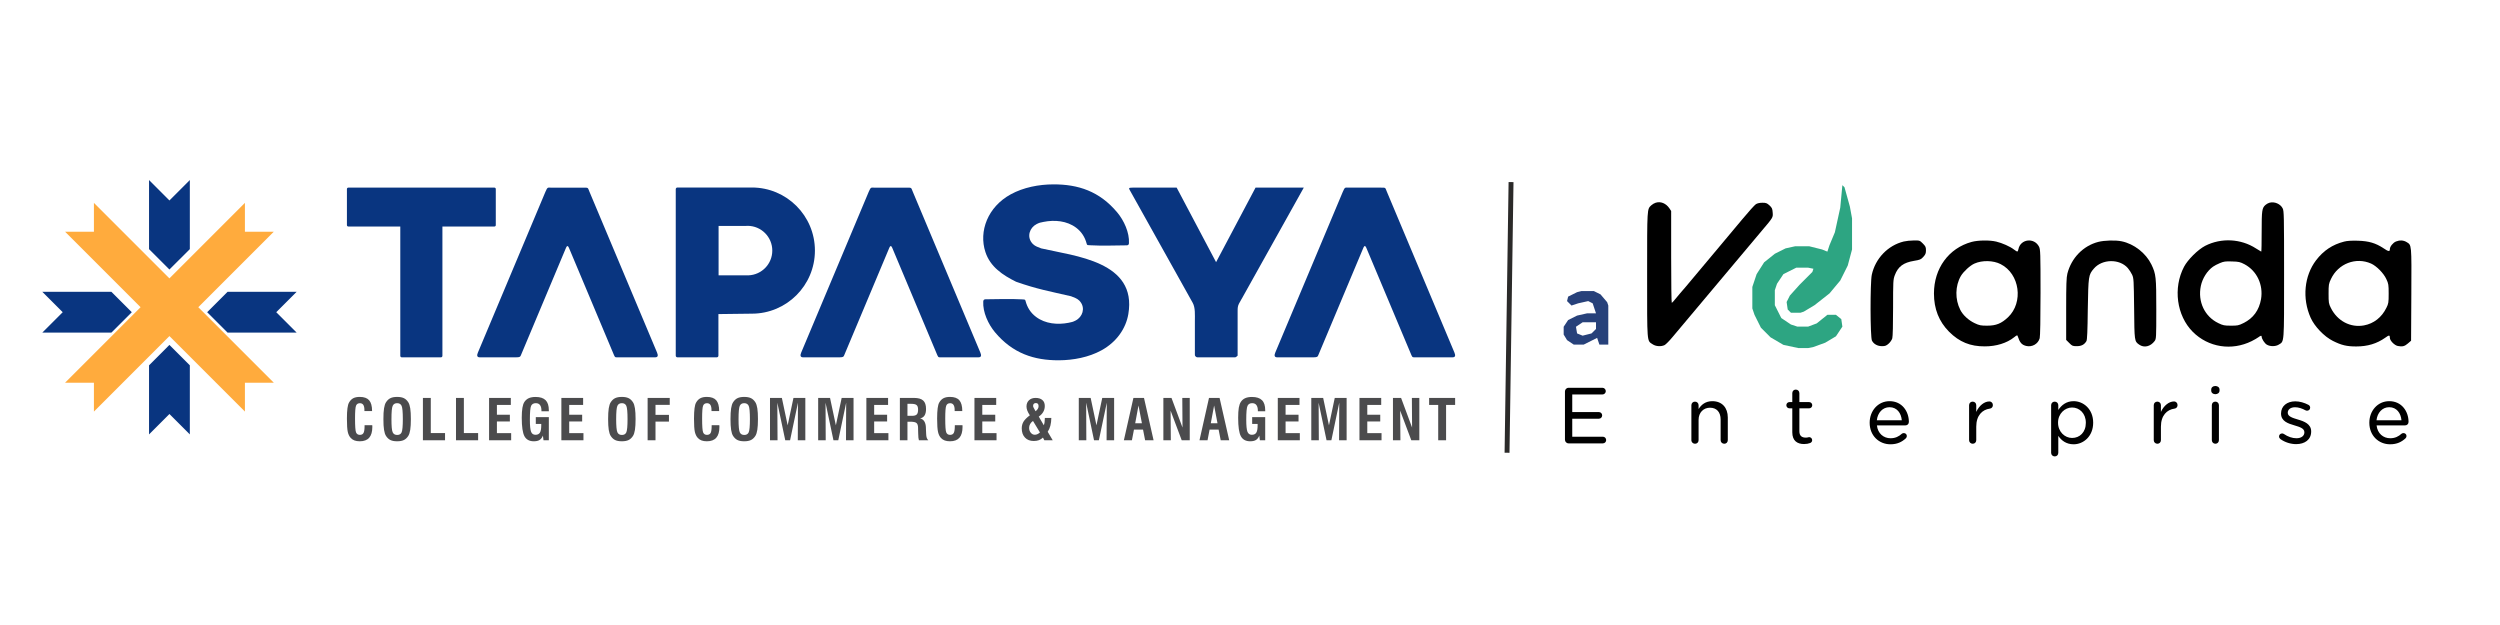
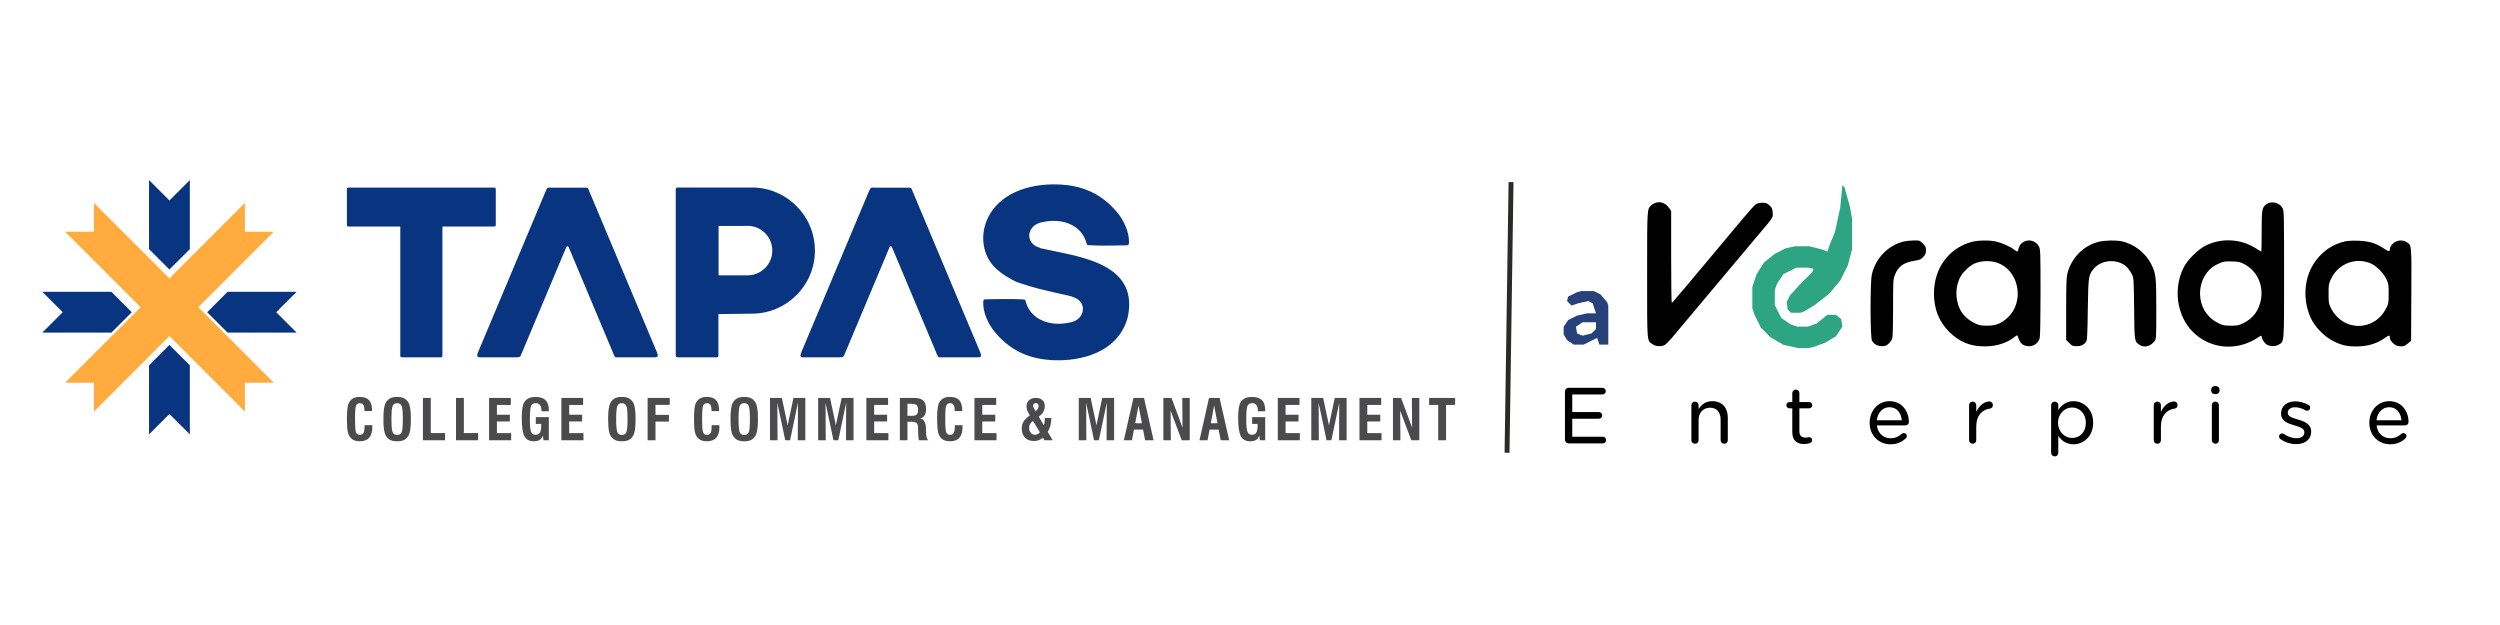
<svg xmlns="http://www.w3.org/2000/svg" xml:space="preserve" width="600px" height="150px" version="1.1" style="shape-rendering:geometricPrecision; text-rendering:geometricPrecision; image-rendering:optimizeQuality; fill-rule:evenodd; clip-rule:evenodd" viewBox="0 0 600 150">
  <defs>
    <style type="text/css">
   
    .str0 {stroke:#2B2A29;stroke-width:1.18;stroke-miterlimit:22.926}
    .fil0 {fill:none}
    .fil1 {fill:#093580}
    .fil4 {fill:#27417A}
    .fil2 {fill:#FFAB3D}
    .fil5 {fill:black;fill-rule:nonzero}
    .fil6 {fill:#2DA582;fill-rule:nonzero}
    .fil3 {fill:#4B4B4D;fill-rule:nonzero}
   
  </style>
  </defs>
  <g id="Layer_x0020_1">
    <line class="fil0 str0" x1="362.65" y1="43.7" x2="361.69" y2="108.66" />
    <path class="fil1" d="M10.15 70.03l16.58 0 4.9 4.9 -4.9 4.9 -16.58 0 4.9 -4.9 -4.9 -4.9zm44.47 0l16.58 0 0 0 0 0 -4.9 4.9 4.9 4.9 -16.58 0 -4.9 -4.9 4.9 -4.9z" />
    <path class="fil1" d="M45.56 43.21l0 16.58 -4.9 4.89 -4.89 -4.89 0 -16.58 4.89 4.9 4.9 -4.9zm0 44.47l0 16.58 0 0 0 0 -4.9 -4.9 -4.89 4.9 0 -16.58 4.89 -4.9 4.9 4.9z" />
    <polygon class="fil2" points="15.62,91.85 33.74,73.73 15.62,55.61 22.54,55.61 22.54,48.69 40.66,66.81 58.78,48.69 58.78,48.69 58.78,55.61 65.71,55.61 47.59,73.73 65.71,91.85 65.71,91.85 58.78,91.85 58.78,98.78 40.66,80.66 22.54,98.78 22.54,91.85 " />
    <path class="fil3" d="M87.5 102.04l1.84 0c0,0.04 0,0.11 0.01,0.2 0,0.08 0.01,0.15 0.01,0.2 0,1.17 -0.25,2.04 -0.75,2.61 -0.49,0.57 -1.25,0.86 -2.27,0.86 -0.48,0 -0.9,-0.07 -1.24,-0.19 -0.35,-0.13 -0.65,-0.32 -0.9,-0.59 -0.34,-0.35 -0.59,-0.83 -0.73,-1.45 -0.14,-0.61 -0.21,-1.69 -0.21,-3.22 0,-1.04 0.04,-1.87 0.13,-2.49 0.08,-0.62 0.21,-1.08 0.39,-1.38 0.27,-0.47 0.61,-0.81 1.01,-1.02 0.41,-0.21 0.92,-0.31 1.55,-0.31 1.03,0 1.78,0.27 2.25,0.8 0.47,0.54 0.71,1.4 0.71,2.59l-1.84 0 0 -0.24c0,-0.55 -0.09,-0.96 -0.26,-1.23 -0.18,-0.27 -0.45,-0.41 -0.82,-0.41 -0.45,0 -0.76,0.19 -0.92,0.57 -0.17,0.37 -0.25,1.4 -0.25,3.1 0,1.82 0.08,2.94 0.24,3.33 0.16,0.4 0.47,0.6 0.92,0.6 0.42,0 0.72,-0.16 0.88,-0.47 0.17,-0.31 0.25,-0.88 0.25,-1.72l0 -0.14zm6.45 -1.45c0,1.67 0.09,2.72 0.29,3.15 0.2,0.44 0.56,0.65 1.09,0.65 0.51,0 0.87,-0.21 1.06,-0.63 0.19,-0.43 0.29,-1.49 0.29,-3.17 0,-1.69 -0.1,-2.75 -0.29,-3.18 -0.2,-0.43 -0.55,-0.65 -1.08,-0.65 -0.52,0 -0.88,0.22 -1.07,0.65 -0.2,0.43 -0.29,1.49 -0.29,3.18zm-1.93 -0.01c0,-1.07 0.04,-1.94 0.15,-2.58 0.1,-0.64 0.26,-1.13 0.47,-1.45 0.3,-0.46 0.65,-0.8 1.06,-0.99 0.4,-0.2 0.94,-0.3 1.61,-0.3 0.67,0 1.21,0.1 1.62,0.3 0.41,0.19 0.76,0.53 1.06,0.99 0.21,0.33 0.37,0.82 0.47,1.46 0.1,0.64 0.15,1.5 0.15,2.57 0,1.07 -0.05,1.93 -0.15,2.57 -0.1,0.65 -0.26,1.13 -0.47,1.47 -0.3,0.46 -0.65,0.79 -1.06,0.99 -0.41,0.2 -0.95,0.3 -1.62,0.3 -0.67,0 -1.21,-0.1 -1.61,-0.3 -0.41,-0.2 -0.76,-0.53 -1.06,-0.99 -0.21,-0.33 -0.37,-0.81 -0.47,-1.45 -0.11,-0.65 -0.15,-1.51 -0.15,-2.59zm9.48 5.08l0 -10.16 1.89 0 0 8.43 3.42 0 0 1.73 -5.31 0zm7.94 0l0 -10.16 1.89 0 0 8.43 3.42 0 0 1.73 -5.31 0zm7.94 0l0 -10.16 5.22 0 0 1.69 -3.34 0 0 2.35 3.11 0 0 1.61 -3.11 0 0 2.8 3.42 0 0 1.71 -5.3 0zm13.06 0l-0.14 -1.12c-0.19,0.49 -0.46,0.84 -0.8,1.05 -0.33,0.21 -0.79,0.32 -1.38,0.32 -1.07,0 -1.81,-0.41 -2.25,-1.21 -0.43,-0.81 -0.65,-2.28 -0.65,-4.43 0,-1 0.06,-1.8 0.16,-2.41 0.1,-0.6 0.26,-1.07 0.48,-1.4 0.27,-0.4 0.62,-0.7 1.05,-0.9 0.44,-0.19 0.98,-0.29 1.63,-0.29 1.09,0 1.89,0.26 2.41,0.78 0.51,0.51 0.77,1.31 0.77,2.4l0 0.26 -1.77 0 0 -0.11c0,-0.61 -0.11,-1.07 -0.34,-1.38 -0.22,-0.3 -0.56,-0.46 -1.01,-0.46 -0.55,0 -0.92,0.21 -1.13,0.63 -0.2,0.43 -0.3,1.55 -0.3,3.36 0,1.43 0.1,2.39 0.29,2.88 0.19,0.48 0.54,0.72 1.05,0.72 0.5,0 0.85,-0.17 1.07,-0.51 0.21,-0.35 0.32,-0.93 0.32,-1.75l0 -0.34 -1.31 0 0 -1.63 3.13 0 0 5.54 -1.28 0zm4.29 0l0 -10.16 5.22 0 0 1.69 -3.34 0 0 2.35 3.11 0 0 1.61 -3.11 0 0 2.8 3.42 0 0 1.71 -5.3 0zm13.15 -5.07c0,1.67 0.1,2.72 0.29,3.15 0.2,0.44 0.56,0.65 1.09,0.65 0.52,0 0.87,-0.21 1.06,-0.63 0.19,-0.43 0.29,-1.49 0.29,-3.17 0,-1.69 -0.1,-2.75 -0.29,-3.18 -0.19,-0.43 -0.55,-0.65 -1.07,-0.65 -0.53,0 -0.89,0.22 -1.08,0.65 -0.19,0.43 -0.29,1.49 -0.29,3.18zm-1.93 -0.01c0,-1.07 0.05,-1.94 0.15,-2.58 0.1,-0.64 0.26,-1.13 0.47,-1.45 0.3,-0.46 0.65,-0.8 1.06,-0.99 0.41,-0.2 0.95,-0.3 1.62,-0.3 0.66,0 1.2,0.1 1.61,0.3 0.41,0.19 0.76,0.53 1.06,0.99 0.22,0.33 0.37,0.82 0.47,1.46 0.1,0.64 0.15,1.5 0.15,2.57 0,1.07 -0.05,1.93 -0.15,2.57 -0.1,0.65 -0.26,1.13 -0.47,1.47 -0.3,0.46 -0.65,0.79 -1.06,0.99 -0.41,0.2 -0.95,0.3 -1.61,0.3 -0.67,0 -1.21,-0.1 -1.62,-0.3 -0.41,-0.2 -0.76,-0.53 -1.06,-0.99 -0.21,-0.33 -0.37,-0.81 -0.47,-1.45 -0.1,-0.65 -0.15,-1.51 -0.15,-2.59zm9.48 5.08l0 -10.16 5.31 0 0 1.66 -3.42 0 0 2.41 3.23 0 0 1.62 -3.23 0 0 4.47 -1.89 0zm15.37 -3.62l1.84 0c0,0.04 0,0.11 0.01,0.2 0,0.08 0.01,0.15 0.01,0.2 0,1.17 -0.25,2.04 -0.75,2.61 -0.49,0.57 -1.25,0.86 -2.27,0.86 -0.48,0 -0.9,-0.07 -1.24,-0.19 -0.35,-0.13 -0.65,-0.32 -0.9,-0.59 -0.34,-0.35 -0.58,-0.83 -0.73,-1.45 -0.14,-0.61 -0.21,-1.69 -0.21,-3.22 0,-1.04 0.05,-1.87 0.13,-2.49 0.08,-0.62 0.21,-1.08 0.39,-1.38 0.27,-0.47 0.61,-0.81 1.02,-1.02 0.4,-0.21 0.92,-0.31 1.55,-0.31 1.02,0 1.77,0.27 2.24,0.8 0.47,0.54 0.71,1.4 0.71,2.59l-1.84 0 0 -0.24c0,-0.55 -0.09,-0.96 -0.26,-1.23 -0.18,-0.27 -0.45,-0.41 -0.82,-0.41 -0.45,0 -0.76,0.19 -0.92,0.57 -0.17,0.37 -0.25,1.4 -0.25,3.1 0,1.82 0.08,2.94 0.24,3.33 0.16,0.4 0.47,0.6 0.92,0.6 0.42,0 0.72,-0.16 0.89,-0.47 0.16,-0.31 0.24,-0.88 0.24,-1.72l0 -0.14zm6.45 -1.45c0,1.67 0.1,2.72 0.29,3.15 0.2,0.44 0.56,0.65 1.09,0.65 0.51,0 0.87,-0.21 1.06,-0.63 0.19,-0.43 0.29,-1.49 0.29,-3.17 0,-1.69 -0.1,-2.75 -0.29,-3.18 -0.2,-0.43 -0.55,-0.65 -1.08,-0.65 -0.52,0 -0.88,0.22 -1.07,0.65 -0.19,0.43 -0.29,1.49 -0.29,3.18zm-1.93 -0.01c0,-1.07 0.05,-1.94 0.15,-2.58 0.1,-0.64 0.26,-1.13 0.47,-1.45 0.3,-0.46 0.65,-0.8 1.06,-0.99 0.41,-0.2 0.94,-0.3 1.61,-0.3 0.67,0 1.21,0.1 1.62,0.3 0.41,0.19 0.76,0.53 1.06,0.99 0.21,0.33 0.37,0.82 0.47,1.46 0.1,0.64 0.15,1.5 0.15,2.57 0,1.07 -0.05,1.93 -0.15,2.57 -0.1,0.65 -0.26,1.13 -0.47,1.47 -0.3,0.46 -0.65,0.79 -1.06,0.99 -0.41,0.2 -0.95,0.3 -1.62,0.3 -0.67,0 -1.2,-0.1 -1.61,-0.3 -0.41,-0.2 -0.76,-0.53 -1.06,-0.99 -0.21,-0.33 -0.37,-0.81 -0.47,-1.45 -0.1,-0.65 -0.15,-1.51 -0.15,-2.59zm9.48 5.08l0 -10.16 2.85 0 1.39 6.58 1.39 -6.58 2.85 0 0 10.16 -1.81 0 0.04 -9.01 -1.89 9.01 -1.16 0 -1.9 -9.01 0.05 9.01 -1.81 0zm11.56 0l0 -10.16 2.85 0 1.4 6.58 1.39 -6.58 2.85 0 0 10.16 -1.81 0 0.04 -9.01 -1.89 9.01 -1.16 0 -1.9 -9.01 0.04 9.01 -1.81 0zm11.57 0l0 -10.16 5.21 0 0 1.69 -3.34 0 0 2.35 3.11 0 0 1.61 -3.11 0 0 2.8 3.42 0 0 1.71 -5.29 0zm9.86 -5.86l1.09 0c0.55,0 0.93,-0.11 1.14,-0.33 0.22,-0.22 0.32,-0.61 0.32,-1.18 0,-0.51 -0.11,-0.86 -0.34,-1.06 -0.24,-0.21 -0.66,-0.31 -1.28,-0.31l-0.93 0 0 2.88zm-1.82 5.86l0 -10.16 3.39 0c1.02,0 1.76,0.21 2.21,0.63 0.46,0.41 0.68,1.09 0.68,2.03 0,0.66 -0.12,1.18 -0.36,1.56 -0.25,0.38 -0.6,0.61 -1.07,0.68 0.89,0.23 1.37,0.99 1.4,2.27 0,0.06 0,0.1 0,0.13l0.06 1.35c0.01,0.38 0.06,0.68 0.14,0.92 0.08,0.23 0.2,0.43 0.37,0.59l-2.25 0c-0.05,-0.17 -0.09,-0.37 -0.12,-0.6 -0.02,-0.23 -0.04,-0.56 -0.05,-0.98l-0.03 -1.06 0 -0.27c0,-0.59 -0.12,-1 -0.37,-1.22 -0.25,-0.22 -0.76,-0.32 -1.53,-0.32l-0.65 0 0 4.45 -1.82 0zm13.19 -3.62l1.84 0c0,0.04 0,0.11 0,0.2 0.01,0.08 0.01,0.15 0.01,0.2 0,1.17 -0.25,2.04 -0.74,2.61 -0.5,0.57 -1.25,0.86 -2.28,0.86 -0.48,0 -0.9,-0.07 -1.24,-0.19 -0.35,-0.13 -0.65,-0.32 -0.9,-0.59 -0.34,-0.35 -0.58,-0.83 -0.72,-1.45 -0.14,-0.61 -0.22,-1.69 -0.22,-3.22 0,-1.04 0.05,-1.87 0.13,-2.49 0.08,-0.62 0.21,-1.08 0.39,-1.38 0.27,-0.47 0.61,-0.81 1.02,-1.02 0.4,-0.21 0.92,-0.31 1.55,-0.31 1.03,0 1.78,0.27 2.24,0.8 0.47,0.54 0.71,1.4 0.71,2.59l-1.83 0 0 -0.24c0,-0.55 -0.09,-0.96 -0.27,-1.23 -0.18,-0.27 -0.45,-0.41 -0.81,-0.41 -0.46,0 -0.77,0.19 -0.93,0.57 -0.17,0.37 -0.25,1.4 -0.25,3.1 0,1.82 0.08,2.94 0.24,3.33 0.16,0.4 0.47,0.6 0.92,0.6 0.42,0 0.72,-0.16 0.89,-0.47 0.16,-0.31 0.25,-0.88 0.25,-1.72l0 -0.14zm4.71 3.62l0 -10.16 5.22 0 0 1.69 -3.34 0 0 2.35 3.11 0 0 1.61 -3.11 0 0 2.8 3.42 0 0 1.71 -5.3 0zm14.67 -6.96c0.24,-0.19 0.42,-0.39 0.54,-0.59 0.12,-0.2 0.18,-0.41 0.18,-0.63 0,-0.24 -0.05,-0.43 -0.16,-0.56 -0.11,-0.12 -0.27,-0.19 -0.48,-0.19 -0.22,0 -0.39,0.06 -0.51,0.19 -0.11,0.11 -0.17,0.29 -0.17,0.52 0,0.05 0.01,0.11 0.04,0.19 0.02,0.08 0.06,0.16 0.11,0.25l0.45 0.82zm1.05 5.09l-1.67 -2.76c-0.3,0.21 -0.53,0.45 -0.69,0.74 -0.16,0.28 -0.24,0.59 -0.24,0.92 0,0.46 0.13,0.85 0.4,1.17 0.26,0.32 0.58,0.48 0.95,0.48 0.22,0 0.42,-0.04 0.62,-0.13 0.19,-0.08 0.4,-0.22 0.63,-0.42zm1.05 1.87l-0.33 -0.64c-0.29,0.28 -0.61,0.48 -0.96,0.62 -0.36,0.13 -0.77,0.2 -1.24,0.2 -0.89,0 -1.6,-0.27 -2.11,-0.82 -0.52,-0.54 -0.78,-1.28 -0.78,-2.22 0,-0.6 0.15,-1.14 0.43,-1.61 0.29,-0.47 0.79,-0.97 1.51,-1.51 -0.29,-0.45 -0.5,-0.84 -0.62,-1.17 -0.12,-0.33 -0.18,-0.65 -0.18,-0.96 0,-0.61 0.2,-1.11 0.59,-1.48 0.4,-0.38 0.93,-0.57 1.59,-0.57 0.7,0 1.25,0.17 1.63,0.51 0.39,0.33 0.58,0.81 0.58,1.43 0,0.52 -0.12,0.99 -0.37,1.42 -0.24,0.43 -0.6,0.8 -1.08,1.12l1.22 2.09c0.08,-0.22 0.14,-0.47 0.18,-0.73 0.04,-0.26 0.06,-0.55 0.06,-0.88l0 -0.16 1.56 0c-0.01,0.7 -0.09,1.33 -0.23,1.88 -0.15,0.56 -0.36,1.04 -0.64,1.45l1.2 2.03 -2.01 0zm8.27 0l0 -10.16 2.85 0 1.39 6.58 1.39 -6.58 2.85 0 0 10.16 -1.81 0 0.05 -9.01 -1.9 9.01 -1.16 0 -1.89 -9.01 0.04 9.01 -1.81 0zm13.54 -4.08l1.61 0 -0.82 -4.26 -0.79 4.26zm-2.72 4.08l2.29 -10.16 2.54 0 2.3 10.16 -2.03 0 -0.5 -2.55 -2.18 0 -0.49 2.55 -1.93 0zm9.48 0l0 -10.16 1.95 0 2.64 7.11 -0.05 -7.11 1.79 0 0 10.16 -1.93 0 -2.67 -7.11 0.06 7.11 -1.79 0zm11.38 -4.08l1.61 0 -0.81 -4.26 -0.8 4.26zm-2.71 4.08l2.28 -10.16 2.54 0 2.31 10.16 -2.04 0 -0.5 -2.55 -2.17 0 -0.49 2.55 -1.93 0zm14.49 0l-0.14 -1.12c-0.19,0.49 -0.45,0.84 -0.79,1.05 -0.34,0.21 -0.8,0.32 -1.39,0.32 -1.06,0 -1.81,-0.41 -2.24,-1.21 -0.44,-0.81 -0.65,-2.28 -0.65,-4.43 0,-1 0.05,-1.8 0.15,-2.41 0.11,-0.6 0.27,-1.07 0.49,-1.4 0.26,-0.4 0.61,-0.7 1.05,-0.9 0.43,-0.19 0.97,-0.29 1.62,-0.29 1.09,0 1.89,0.26 2.41,0.78 0.52,0.51 0.77,1.31 0.77,2.4l0 0.26 -1.76 0 0 -0.11c0,-0.61 -0.12,-1.07 -0.35,-1.38 -0.22,-0.3 -0.56,-0.46 -1.01,-0.46 -0.55,0 -0.92,0.21 -1.12,0.63 -0.21,0.43 -0.31,1.55 -0.31,3.36 0,1.43 0.1,2.39 0.29,2.88 0.2,0.48 0.55,0.72 1.05,0.72 0.5,0 0.86,-0.17 1.07,-0.51 0.22,-0.35 0.32,-0.93 0.32,-1.75l0 -0.34 -1.31 0 0 -1.63 3.13 0 0 5.54 -1.28 0zm4.3 0l0 -10.16 5.21 0 0 1.69 -3.34 0 0 2.35 3.11 0 0 1.61 -3.11 0 0 2.8 3.42 0 0 1.71 -5.29 0zm8.04 0l0 -10.16 2.85 0 1.39 6.58 1.39 -6.58 2.85 0 0 10.16 -1.81 0 0.04 -9.01 -1.89 9.01 -1.16 0 -1.9 -9.01 0.05 9.01 -1.81 0zm11.56 0l0 -10.16 5.22 0 0 1.69 -3.34 0 0 2.35 3.11 0 0 1.61 -3.11 0 0 2.8 3.42 0 0 1.71 -5.3 0zm8.04 0l0 -10.16 1.95 0 2.64 7.11 -0.05 -7.11 1.79 0 0 10.16 -1.93 0 -2.67 -7.11 0.06 7.11 -1.79 0zm10.86 0l0 -8.48 -2.18 0 0 -1.68 6.24 0 0 1.68 -2.17 0 0 8.48 -1.89 0z" />
    <path class="fil1" d="M136.53 59.44l10.84 25.81c0.26,0.62 0.39,0.51 1.19,0.51l8.65 0c0.75,0 0.76,-0.47 0.48,-1.15l-16.21 -38.57c-0.44,-1.05 -0.22,-1 -1.44,-1l-3.85 0 -3.85 0c-0.87,0 -0.92,-0.23 -1.44,1l-16.2 38.57c-0.27,0.64 -0.28,1.15 0.47,1.15l8.65 0c1.01,0 1.05,-0.16 1.2,-0.51l10.84 -25.82c0.19,-0.45 0.44,-0.54 0.67,0.01z" />
    <path class="fil1" d="M83.59 45.03l12.83 0 9.41 0 12.84 0c0.18,0 0.32,0.15 0.32,0.33l0 8.68c0,0.17 -0.14,0.32 -0.32,0.32l-12.49 0 0 31.04c0,0.2 -0.16,0.36 -0.35,0.36l-9.41 0c-0.19,0 -0.35,-0.16 -0.35,-0.36l0 -31.04 -12.48 0c-0.18,0 -0.33,-0.15 -0.33,-0.32l0 -8.68c0,-0.18 0.15,-0.33 0.33,-0.33z" />
-     <path class="fil1" d="M327.9 59.44l10.84 25.8c0.26,0.62 0.4,0.52 1.2,0.52l8.64 0c0.75,0 0.76,-0.47 0.48,-1.15l-16.2 -38.57c-0.44,-1.05 -0.22,-1.01 -1.44,-1.01l-3.85 0 -3.86 0c-0.87,0 -0.92,-0.22 -1.44,1.01l-16.2 38.57c-0.26,0.63 -0.28,1.15 0.48,1.15l8.64 0c1.01,0 1.05,-0.17 1.2,-0.52l10.84 -25.82c0.19,-0.45 0.44,-0.53 0.67,0.02z" />
    <path class="fil1" d="M162.58 45l3.31 0 6.14 0c3.21,0 5.36,0 8.42,0 8.36,0 15.13,6.78 15.13,15.14 0,8.36 -6.77,15.14 -15.13,15.14 -2.83,0 -5.2,0.1 -8.03,0.1l0 9.98c0,0.22 -0.18,0.4 -0.39,0.4l-9.45 0c-0.22,0 -0.4,-0.18 -0.4,-0.4l0 -39.96c0,-0.22 0.18,-0.4 0.4,-0.4zm16.83 9.2c3.28,0 5.94,2.66 5.94,5.94 0,3.2 -2.52,5.8 -5.68,5.94 0,0.01 -2.62,0 -2.75,0l-4.46 0 0 -11.85 4.46 0 1.93 0c0.18,-0.02 0.37,-0.03 0.56,-0.03z" />
    <path class="fil1" d="M214.12 59.44l10.84 25.81c0.26,0.62 0.4,0.51 1.2,0.51l8.64 0c0.75,0 0.76,-0.47 0.48,-1.15l-16.2 -38.57c-0.44,-1.05 -0.23,-1 -1.44,-1l-3.85 0 -3.86 0c-0.87,0 -0.92,-0.23 -1.44,1l-16.2 38.57c-0.26,0.64 -0.28,1.15 0.48,1.15l8.65 0c1,0 1.04,-0.16 1.19,-0.51l10.84 -25.82c0.19,-0.45 0.44,-0.54 0.67,0.01z" />
-     <path class="fil1" d="M291.86 62.92l-9.46 -17.89 -10.57 0c-1.03,0 -0.93,0.15 -0.65,0.66l15.07 26.99c0.65,1.15 0.52,2.95 0.52,4.29l0 8.13c0,0.06 0.01,0.11 0.02,0.16 0,0.04 0,0.07 0,0.1 0.02,0.01 0.04,0.03 0.05,0.04 0.11,0.21 0.33,0.36 0.59,0.36l0.02 0 3.04 0c0.06,0 0.12,0 0.19,0l5.61 0 0.09 0c0.31,0 0.38,-0.22 0.65,-0.4l0 -10.64c0,-0.87 0.03,-1.22 0.31,-1.82l0.62 -1.11 0.18 -0.3c0.05,-0.08 0.09,-0.16 0.13,-0.24l14.64 -26.22 -11.58 0 -9.47 17.89z" />
    <path class="fil1" d="M243.86 67.62c5,1.76 7.99,2.28 13.19,3.48 0.72,0.3 1.42,0.49 1.98,1.04l0.25 0.29c1.22,1.53 0.55,3.63 -1.14,4.5 -0.64,0.33 -0.93,0.39 -1.69,0.54 -2.62,0.51 -5.57,0.26 -7.78,-1.4 -1.32,-0.98 -2.13,-2.28 -2.54,-3.84 -0.11,-0.41 -0.15,-0.33 -1.02,-0.39 -2.28,-0.16 -6.95,-0.01 -8.61,-0.01 -0.38,0 -0.5,0.24 -0.52,0.54 -0.14,2.54 1.21,5.45 2.8,7.35 4.25,5.09 9.39,6.78 15.37,6.75 3.43,-0.02 7.15,-0.71 10.22,-2.4 3.65,-2.01 5.85,-5.26 6.43,-8.69 2.15,-12.65 -12.83,-13.89 -20.92,-15.77 -0.72,-0.3 -1.42,-0.48 -1.98,-1.04l-0.25 -0.28c-1.23,-1.53 -0.55,-3.64 1.14,-4.51 0.64,-0.33 0.93,-0.39 1.69,-0.53 2.62,-0.52 5.57,-0.27 7.78,1.39 1.32,0.99 2.13,2.29 2.54,3.84 0.11,0.42 0.15,0.33 1.02,0.39 2.28,0.17 6.95,0.01 8.61,0.01 0.38,0 0.5,-0.23 0.52,-0.53 0.14,-2.54 -1.21,-5.45 -2.8,-7.35 -4.25,-5.1 -9.39,-6.78 -15.37,-6.75 -3.43,0.01 -7.15,0.71 -10.22,2.4 -5.49,3.01 -7.7,8.85 -6.06,13.84 1.17,3.57 4.16,5.54 7.36,7.13z" />
    <path class="fil4" d="M378.5 70.12l-2.15 1.07 -0.26 1.07 1.07 1.07 1.6 -0.53 2.41 -0.54 1.07 0.54 0.8 2.4 -2.14 0 -2.4 0.54 -2.15 1.07 -1.07 1.61 0 1.87 0.81 1.34 1.6 1.07 2.41 0 3.21 -1.61 0.54 1.61 2.14 0 0 -9.37 -0.27 -0.8 -1.6 -1.88 -1.61 -0.8 -2.94 0 -1.07 0.27zm1.33 7.23l3.21 0 0 1.6 -1.07 1.07 -2.14 0.54 -1.33 -0.54 -0.27 -1.6 1.6 -1.07z" />
    <path class="fil5" d="M397.35 48.66c-0.31,0.09 -0.77,0.36 -1.04,0.61 -1.02,0.96 -1,0.52 -1,16.64 0,16.69 -0.08,15.8 1.33,16.72 0.76,0.52 2.05,0.6 2.88,0.18 0.29,-0.16 1.17,-1.04 1.94,-1.98 7.35,-8.77 18.52,-22.08 21.33,-25.4 2.79,-3.29 2.75,-3.23 2.65,-4.45 -0.06,-0.9 -0.17,-1.13 -0.77,-1.69 -0.61,-0.56 -0.84,-0.63 -1.71,-0.63 -0.63,0 -1.21,0.13 -1.54,0.34 -0.29,0.18 -1.75,1.79 -3.25,3.6 -1.5,1.79 -3.09,3.69 -3.54,4.23 -0.44,0.52 -2.69,3.21 -4.99,5.96 -2.31,2.75 -4.58,5.48 -5.08,6.06 -0.48,0.57 -1.08,1.27 -1.33,1.54 -0.23,0.27 -0.75,0.88 -1.15,1.38 -0.39,0.5 -0.77,0.9 -0.85,0.92 -0.09,0 -0.15,-4.96 -0.15,-11.03l0 -11.02 -0.42 -0.64c-0.83,-1.21 -2.1,-1.73 -3.31,-1.34l0 0z" />
    <path class="fil5" d="M544.65 48.66c-0.29,0.09 -0.72,0.32 -0.93,0.52 -0.84,0.73 -0.92,1.32 -0.92,6.4 0,2.63 -0.04,4.81 -0.1,4.81 -0.04,0 -0.61,-0.35 -1.27,-0.77 -3.63,-2.35 -8.36,-2.58 -12.19,-0.62 -1.75,0.91 -4.17,3.31 -5.07,5.02 -2.68,5.1 -1.77,11.73 2.09,15.61 3.73,3.74 9.33,4.62 14.14,2.24 0.63,-0.31 1.36,-0.74 1.61,-0.93 0.52,-0.4 0.79,-0.46 0.79,-0.15 0,0.52 0.69,1.6 1.23,1.92 0.79,0.48 2.12,0.48 2.9,-0.02 1.31,-0.81 1.25,-0.06 1.25,-16.86 0,-14.04 -0.02,-15.21 -0.34,-15.83 -0.54,-1.07 -1.98,-1.69 -3.19,-1.34l0 0zm-5.93 14.78c2.95,1.6 4.5,4.91 3.93,8.35 -0.47,2.67 -1.87,4.6 -4.22,5.75 -1.17,0.58 -1.44,0.63 -3.02,0.62 -1.55,0 -1.88,-0.06 -2.99,-0.6 -3.31,-1.58 -5,-5.17 -4.22,-8.94 0.39,-1.83 1.52,-3.62 2.93,-4.62 0.3,-0.23 1.05,-0.61 1.65,-0.86 0.92,-0.39 1.33,-0.45 2.9,-0.39 1.64,0.04 1.95,0.12 3.04,0.69l0 0z" />
    <path class="fil5" d="M456.9 57.96c-3.81,0.93 -6.82,4.08 -7.67,7.98 -0.41,1.93 -0.39,15 0.04,15.81 0.42,0.83 1.34,1.33 2.42,1.33 0.75,0 1.04,-0.12 1.58,-0.6 0.38,-0.33 0.77,-0.9 0.88,-1.29 0.12,-0.42 0.19,-3.44 0.19,-7.38 0,-6.29 0.02,-6.73 0.41,-7.75 0.77,-2.08 2.07,-3.04 4.63,-3.46 1.42,-0.23 1.66,-0.33 2.21,-0.94 0.52,-0.58 0.64,-0.85 0.64,-1.58 0,-0.79 -0.1,-0.98 -0.75,-1.64 -0.73,-0.73 -0.77,-0.75 -2.16,-0.73 -0.78,0 -1.88,0.12 -2.42,0.25l0 0z" />
    <path class="fil5" d="M473.19 58.06c-5.5,1.5 -9.04,6.35 -9.04,12.38 0,3.7 1.19,6.71 3.63,9.18 2.47,2.46 5.08,3.53 8.58,3.51 2.73,0 5.27,-0.78 7.04,-2.19 0.67,-0.54 0.77,-0.56 0.86,-0.23 0.5,1.52 0.95,2.04 2,2.31 1.41,0.36 2.89,-0.46 3.27,-1.85 0.12,-0.42 0.2,-4.78 0.2,-10.98 0,-9.4 -0.04,-10.34 -0.35,-10.96 -1.14,-2.29 -4.48,-1.9 -4.96,0.58 -0.16,0.71 -0.21,0.71 -1.06,0.08 -0.92,-0.72 -2.85,-1.58 -4.27,-1.91 -1.61,-0.38 -4.34,-0.34 -5.9,0.08l0 0zm6.96 5.33c4.6,2.32 5.54,9.19 1.77,12.76 -1.58,1.49 -2.85,2.01 -4.98,2.01 -1.54,0 -1.87,-0.06 -3.02,-0.6 -1.46,-0.69 -2.81,-1.92 -3.44,-3.17 -1.31,-2.54 -1.25,-5.79 0.13,-8.16 0.64,-1.07 2.21,-2.52 3.27,-2.98 1.85,-0.82 4.5,-0.77 6.27,0.14l0 0z" />
    <path class="fil5" d="M503.57 58.06c-3.61,0.94 -6.44,3.85 -7.4,7.61 -0.23,0.93 -0.29,2.54 -0.29,8.52l0 7.39 0.75 0.75c0.67,0.69 0.83,0.75 1.79,0.75 1.13,0 1.82,-0.37 2.32,-1.21 0.18,-0.31 0.27,-2.41 0.33,-7.64 0.14,-8.02 0.16,-8.25 1.46,-9.77 1.98,-2.32 6.14,-2.4 8.14,-0.13 0.34,0.4 0.82,1.13 1.04,1.61 0.38,0.85 0.4,1.23 0.48,8.08 0.07,7.86 0.07,7.89 1.21,8.69 1.17,0.83 2.71,0.48 3.71,-0.86 0.38,-0.52 0.4,-0.75 0.4,-7.58 0,-7.84 -0.07,-8.48 -1.17,-10.79 -1.33,-2.73 -4.17,-4.96 -7.15,-5.57 -1.47,-0.31 -4.16,-0.23 -5.62,0.15l0 0z" />
    <path class="fil5" d="M562.61 57.98c-2.81,0.71 -4.97,2.16 -6.75,4.48 -2.85,3.75 -3.37,9.16 -1.31,13.79 0.92,2.08 3.25,4.52 5.33,5.56 2.07,1.04 3.34,1.34 5.61,1.34 2.73,0 4.94,-0.67 6.96,-2.09 0.94,-0.69 1.12,-0.68 1.12,0.04 0,0.65 1.11,1.79 1.92,1.94 1.06,0.21 1.63,0.08 2.42,-0.62l0.75 -0.65 0.06 -11.08c0.06,-12.25 0.1,-11.84 -1.17,-12.61 -0.73,-0.44 -1.64,-0.48 -2.52,-0.12 -0.71,0.29 -1.46,1.23 -1.46,1.81 0,0.67 -0.31,0.64 -1.56,-0.21 -1.87,-1.23 -3.48,-1.71 -6.14,-1.79 -1.46,-0.04 -2.55,0.02 -3.26,0.21l0 0zm6.44 5.27c1.31,0.58 3.02,2.31 3.67,3.73 0.52,1.1 0.56,1.37 0.56,3.5 0,2.14 -0.04,2.39 -0.54,3.39 -1.12,2.3 -3.04,3.8 -5.4,4.23 -3.24,0.59 -6.37,-1.06 -7.93,-4.19 -0.52,-1.04 -0.55,-1.27 -0.55,-3.43 0,-2.17 0.03,-2.38 0.59,-3.55 1.73,-3.66 5.96,-5.29 9.6,-3.68z" />
    <polygon class="fil6" points="442.17,44.44 442.68,44.95 443.97,49.58 444.49,52.41 444.49,59.87 443.46,63.73 441.66,67.33 439.08,70.42 435.48,73.25 432.91,74.79 432.14,75.05 429.82,75.05 429.05,74.28 428.79,72.48 429.57,70.93 431.88,68.36 434.97,65.27 435.22,64.5 433.94,64.24 431.11,64.24 428.02,65.79 426.48,68.1 425.96,69.65 425.96,73.25 427.51,76.33 429.82,77.88 431.37,78.39 433.94,78.39 436,77.62 438.57,75.56 440.63,75.56 441.91,76.59 442.17,78.39 440.63,80.71 438.05,82.25 435.22,83.28 433.94,83.54 431.62,83.54 428.02,82.77 424.93,80.96 422.62,78.65 421.08,75.56 420.56,74.02 420.56,68.87 421.59,65.79 423.39,62.96 425.96,60.9 428.54,59.61 430.85,59.1 434.2,59.1 437.28,59.87 438.57,60.39 439.08,58.84 440.37,55.75 441.66,49.84 " />
    <path class="fil5" d="M384.69 106.41c0.44,0 0.79,-0.35 0.79,-0.79 0,-0.44 -0.35,-0.81 -0.79,-0.81l-7.35 0 0 -4.32 6.4 0c0.44,0 0.78,-0.36 0.78,-0.8 0,-0.44 -0.34,-0.79 -0.78,-0.79l-6.4 0 0 -4.23 7.26 0c0.42,0 0.79,-0.35 0.79,-0.79 0,-0.44 -0.37,-0.81 -0.79,-0.81l-8.13 0c-0.5,0 -0.88,0.39 -0.88,0.88l0 11.58c0,0.49 0.38,0.88 0.88,0.88l8.22 0zm21.24 -0.77c0,0.49 0.39,0.86 0.88,0.86 0.5,0 0.85,-0.37 0.85,-0.86l0 -4.87c0,-1.78 1.19,-2.92 2.74,-2.92 1.61,0 2.55,1.07 2.55,2.83l0 4.96c0,0.49 0.38,0.86 0.88,0.86 0.49,0 0.84,-0.37 0.84,-0.86l0 -5.44c0,-2.33 -1.36,-3.92 -3.72,-3.92 -1.63,0 -2.65,0.86 -3.29,1.89l0 -0.92c0,-0.49 -0.37,-0.86 -0.87,-0.86 -0.49,0 -0.86,0.37 -0.86,0.86l0 8.39zm27.04 0.93c0.58,0 1.04,-0.09 1.48,-0.25 0.27,-0.13 0.47,-0.33 0.47,-0.68 0,-0.42 -0.34,-0.73 -0.73,-0.73 -0.13,0 -0.36,0.12 -0.8,0.12 -0.94,0 -1.54,-0.42 -1.54,-1.52l0 -5.51 2.34 0c0.42,0 0.75,-0.33 0.75,-0.75 0,-0.42 -0.33,-0.75 -0.75,-0.75l-2.34 0 0 -2.14c0,-0.5 -0.37,-0.86 -0.86,-0.86 -0.5,0 -0.84,0.36 -0.84,0.86l0 2.14 -0.68 0c-0.42,0 -0.75,0.33 -0.75,0.75 0,0.42 0.33,0.75 0.75,0.75l0.68 0 0 5.75c0,2.05 1.2,2.82 2.82,2.82zm17.47 -5.71c0.2,-1.81 1.39,-3.13 3.04,-3.13 1.81,0 2.8,1.43 2.95,3.13l-5.99 0zm6.96 4.34c0.16,-0.17 0.24,-0.35 0.24,-0.55 0,-0.42 -0.32,-0.71 -0.74,-0.71 -0.2,0 -0.33,0.07 -0.46,0.16 -0.71,0.64 -1.53,1.08 -2.71,1.08 -1.64,0 -3.07,-1.12 -3.27,-3.09l6.86 0c0.44,0 0.81,-0.33 0.81,-0.83 0,-2.51 -1.63,-4.98 -4.63,-4.98 -2.77,0 -4.78,2.31 -4.78,5.16l0 0.04c0,3.08 2.25,5.15 4.98,5.15 1.66,0 2.76,-0.57 3.7,-1.43zm15.18 0.44c0,0.49 0.38,0.86 0.88,0.86 0.49,0 0.84,-0.37 0.84,-0.86l0 -3.24c0,-2.7 1.45,-4.09 3.26,-4.33 0.42,-0.05 0.73,-0.38 0.73,-0.84 0,-0.49 -0.33,-0.88 -0.86,-0.88 -1.17,0 -2.43,0.97 -3.13,2.51l0 -1.61c0,-0.49 -0.37,-0.86 -0.86,-0.86 -0.5,0 -0.86,0.37 -0.86,0.86l0 8.39zm19.69 3.04c0,0.49 0.38,0.86 0.88,0.86 0.49,0 0.84,-0.37 0.84,-0.86l0 -4.07c0.73,1.08 1.88,2.02 3.68,2.02 2.34,0 4.69,-1.89 4.69,-5.17l0 -0.03c0,-3.26 -2.35,-5.15 -4.69,-5.15 -1.76,0 -2.91,0.95 -3.68,2.11l0 -1.14c0,-0.49 -0.37,-0.86 -0.86,-0.86 -0.5,0 -0.86,0.37 -0.86,0.86l0 11.43zm5.03 -3.57c-1.74,0 -3.37,-1.47 -3.37,-3.65l0 -0.04c0,-2.14 1.63,-3.62 3.37,-3.62 1.78,0 3.3,1.43 3.3,3.64l0 0.04c0,2.27 -1.47,3.63 -3.3,3.63zm19.6 0.53c0,0.49 0.38,0.86 0.88,0.86 0.49,0 0.84,-0.37 0.84,-0.86l0 -3.24c0,-2.7 1.45,-4.09 3.26,-4.33 0.42,-0.05 0.73,-0.38 0.73,-0.84 0,-0.49 -0.33,-0.88 -0.86,-0.88 -1.17,0 -2.43,0.97 -3.13,2.51l0 -1.61c0,-0.49 -0.37,-0.86 -0.86,-0.86 -0.5,0 -0.86,0.37 -0.86,0.86l0 8.39zm34.19 0.95c2.02,0 3.59,-1.04 3.59,-3.02l0 -0.04c0,-1.76 -1.65,-2.4 -3.17,-2.84 -1.26,-0.38 -2.45,-0.73 -2.45,-1.61l0 -0.03c0,-0.76 0.66,-1.31 1.76,-1.31 0.8,0 1.68,0.28 2.51,0.74 0.12,0.05 0.23,0.09 0.36,0.09 0.42,0 0.75,-0.31 0.75,-0.73 0,-0.31 -0.18,-0.55 -0.42,-0.68 -0.97,-0.51 -2.1,-0.84 -3.15,-0.84 -1.98,0 -3.42,1.13 -3.42,2.91l0 0.03c0,1.84 1.7,2.39 3.22,2.83 1.26,0.38 2.38,0.71 2.38,1.64l0 0.04c0,0.86 -0.77,1.41 -1.89,1.41 -1.02,0 -2.03,-0.35 -3.04,-1.03 -0.12,-0.09 -0.27,-0.12 -0.42,-0.12 -0.42,0 -0.73,0.31 -0.73,0.73 0,0.27 0.17,0.49 0.33,0.62 1.1,0.79 2.49,1.21 3.79,1.21zm19.27 -5.73c0.2,-1.81 1.39,-3.13 3.04,-3.13 1.81,0 2.8,1.43 2.95,3.13l-5.99 0zm6.96 4.34c0.16,-0.17 0.24,-0.35 0.24,-0.55 0,-0.42 -0.32,-0.71 -0.74,-0.71 -0.2,0 -0.33,0.07 -0.46,0.16 -0.71,0.64 -1.53,1.08 -2.71,1.08 -1.64,0 -3.07,-1.12 -3.27,-3.09l6.86 0c0.44,0 0.81,-0.33 0.81,-0.83 0,-2.51 -1.63,-4.98 -4.63,-4.98 -2.77,0 -4.78,2.31 -4.78,5.16l0 0.04c0,3.08 2.25,5.15 4.98,5.15 1.66,0 2.76,-0.57 3.7,-1.43zm-46.63 -11.47c0,0.54 0.42,0.88 0.99,0.88 0.57,0 1.01,-0.34 1.01,-0.88l0 -0.22c0,-0.53 -0.44,-0.87 -1.01,-0.87 -0.57,0 -0.99,0.34 -0.99,0.87l0 0.22zm0.15 11.9c0,0.5 0.36,0.87 0.86,0.87 0.49,0 0.84,-0.37 0.84,-0.87l0 -8.38c0,-0.49 -0.37,-0.86 -0.86,-0.86 -0.5,0 -0.84,0.37 -0.84,0.86l0 8.38z" />
  </g>
</svg>